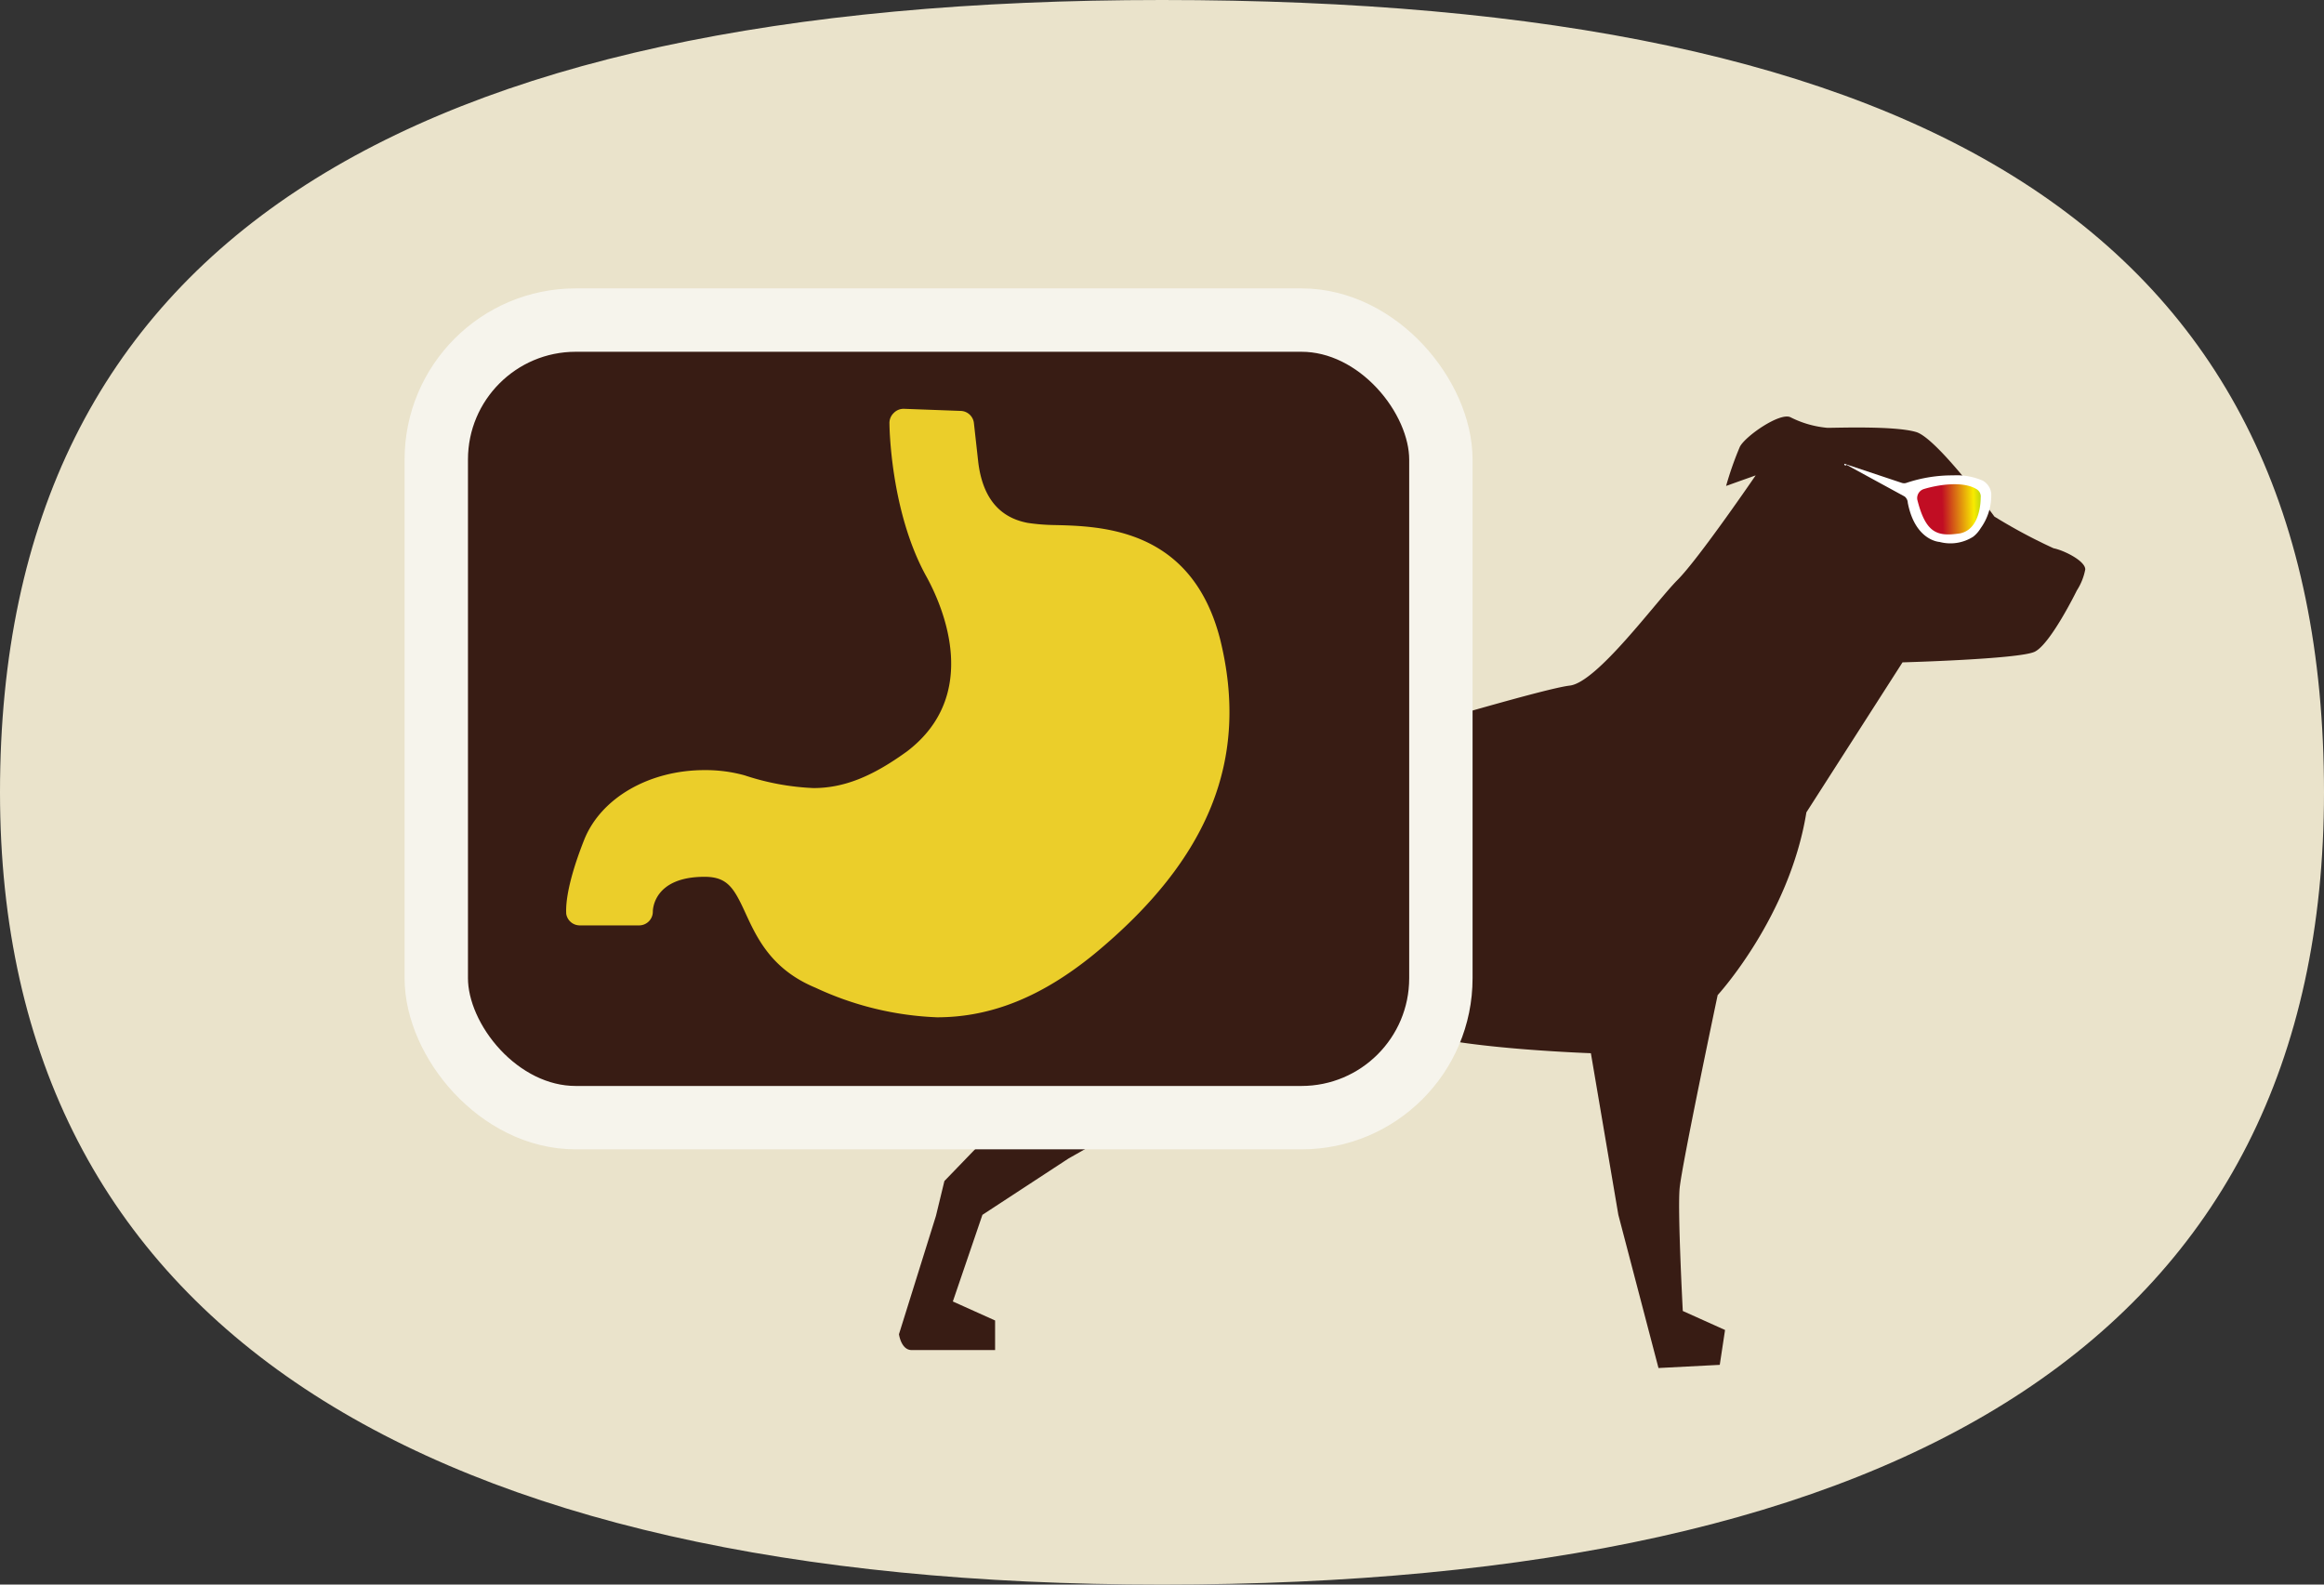
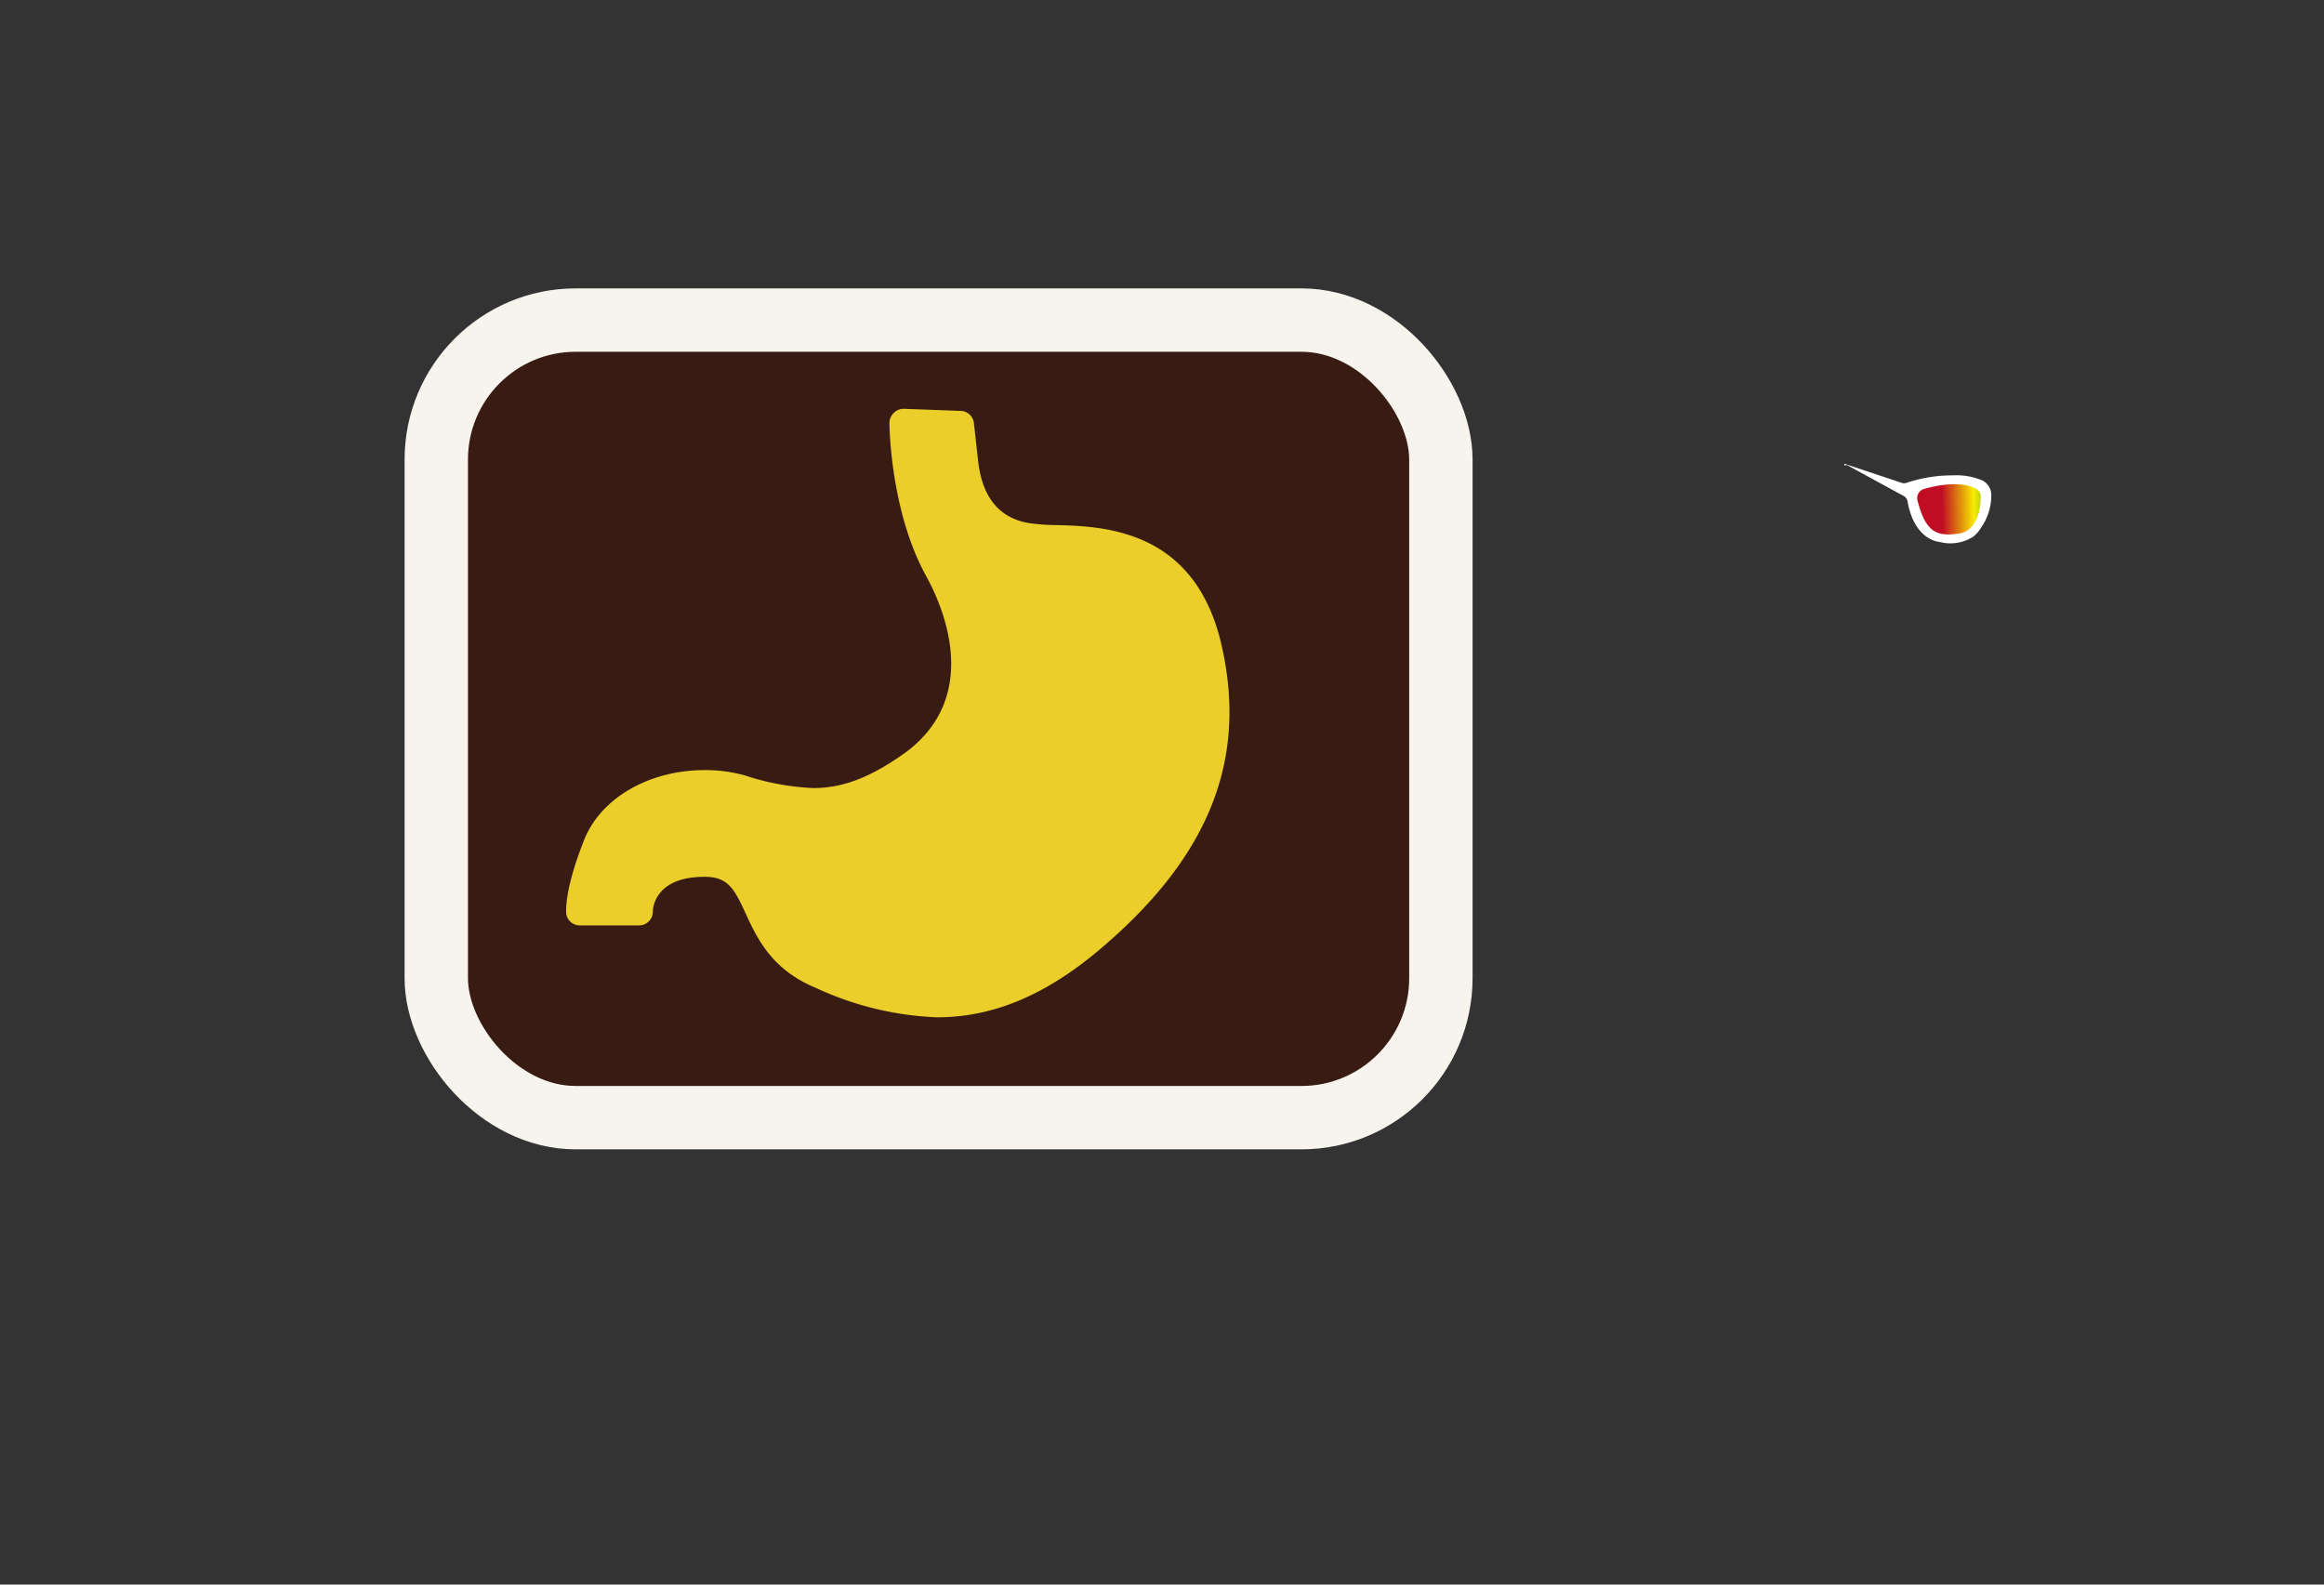
<svg xmlns="http://www.w3.org/2000/svg" viewBox="0 0 220 150">
  <rect x="0" y="0" width="220" height="150" fill="#333333" stroke="none" />
  <defs>
    <linearGradient id="名称未設定グラデーション_6" x1="-1142.5" y1="41.9" x2="-1136.4" y2="41.9" gradientTransform="matrix(.98 -.09 .03 1.02 1302.3 -95.8)" gradientUnits="userSpaceOnUse">
      <stop offset="0" stop-color="#c10d23" />
      <stop offset=".5" stop-color="#f8eb00" />
      <stop offset="1" stop-color="#009644" />
    </linearGradient>
    <style>
      .cls-1{fill:#eae3cb}.cls-2,.cls-5{fill:#381c14}.cls-3{fill:#fff}.cls-4{fill:url(#名称未設定グラデーション_6)}.cls-5{stroke:#f6f4ec;stroke-miterlimit:10;stroke-width:6px}.cls-6{fill:#ebce2a}
    </style>
  </defs>
  <g id="レイヤー_2" data-name="レイヤー 2">
    <g id="index">
-       <path class="cls-1" d="M110 0C38.3 0 0 23.1 0 75c0 50.5 40.2 75 110 75 70.8 0 110-23.8 110-75 0-52.6-37.2-75-110-75z" />
-       <path class="cls-2" d="M97.8 81.4c.2.5 0 1.2-.5 3.1-1 3.9-2 7.1-1.7 11.2L95 106l-5.6 5.8-.8 3.3-3.5 11.2s.2 1.5 1.2 1.5h7.9v-2.8l-4-1.8L93 115l8.1-5.3c.8-.5 12.5-6.6 16.8-13.8 7.6-.2 11.7.6 16.5 2s16.2 1.8 16.2 1.8l2.6 15.3 3.8 14.5 5.8-.3.5-3.3-4-1.8s-.5-9.4-.3-11.6 3.6-18.3 3.6-18.3 6.8-7.4 8.4-17.3l9.1-14.2s11-.3 12.5-1 4-5.8 4-5.8a5.6 5.6 0 00.8-2c0-.8-2-1.8-3-2a51.2 51.2 0 01-5.6-3s-5.4-7.4-7.4-8-7.4-.4-8.4-.4a9.6 9.6 0 01-3.5-1c-1-.5-4.3 1.8-4.8 2.8a31.3 31.3 0 00-1.3 3.7l2.8-1s-5.4 7.9-7.4 9.9-7.6 9.7-10.2 10-17 4.7-17.7 4.7-10 1-13.2 1-11.7 2.8-11.7 2.8c-3.8 1.2-8.1-6.6-8.4-9.3-3.2 1.3-3.7 6.8-1.6 9.3a25.4 25.4 0 00-2.8-1c-.4 4 0 4 2.2 6.4 1.5 1.6 2.2 2 2.4 2.6z" />
      <path class="cls-3" d="M188.5 46.7a1.6 1.6 0 00-.8-1.2 6.2 6.2 0 00-2.8-.5 13.6 13.6 0 00-4.4.7.7.7 0 01-.5 0l-5.4-1.8a.1.1 0 00.2.1l5.5 3a.8.8 0 01.3.6c.7 3.6 3 3.7 3 3.7a4 4 0 003.2-.5 3 3 0 00.7-.8 5.3 5.3 0 001-3.3z" />
      <path class="cls-4" d="M182.1 46.3c1.3-.4 3.7-.8 5 0a.8.8 0 01.4.8c0 1-.3 3.1-2 3.4-2.1.3-3.2 0-4-3.2a.9.9 0 01.6-1z" />
      <rect class="cls-5" x="41.3" y="30.3" width="95.1" height="75.5" rx="13.2" />
      <path class="cls-6" d="M115.5 60.5c-2.7-10.5-11.2-10.7-15.8-10.8a18.7 18.7 0 01-2.4-.2c-2.7-.5-4.3-2.4-4.7-5.8l-.4-3.6a1.3 1.3 0 00-1.2-1.2l-5.4-.2a1.3 1.3 0 00-1 .4 1.3 1.3 0 00-.4 1c0 .3.1 8.2 3.4 14.3 1.8 3.2 5.2 11.4-1.7 16.7-3.3 2.4-6 3.5-8.9 3.5a23.8 23.8 0 01-6.5-1.2 13.9 13.9 0 00-3.8-.5c-5.2 0-9.8 2.6-11.4 6.6-1.9 4.8-1.7 6.7-1.7 7a1.3 1.3 0 001.3 1.1h5.6a1.3 1.3 0 001.3-1.3c0-.1 0-3.3 4.9-3.3 2.2 0 2.8 1.1 3.9 3.5s2.5 5.3 6.6 7a29.8 29.8 0 0011.5 2.8c5.2 0 10-2 14.9-6 10.9-9 14.7-18.5 11.9-29.8z" />
    </g>
  </g>
</svg>